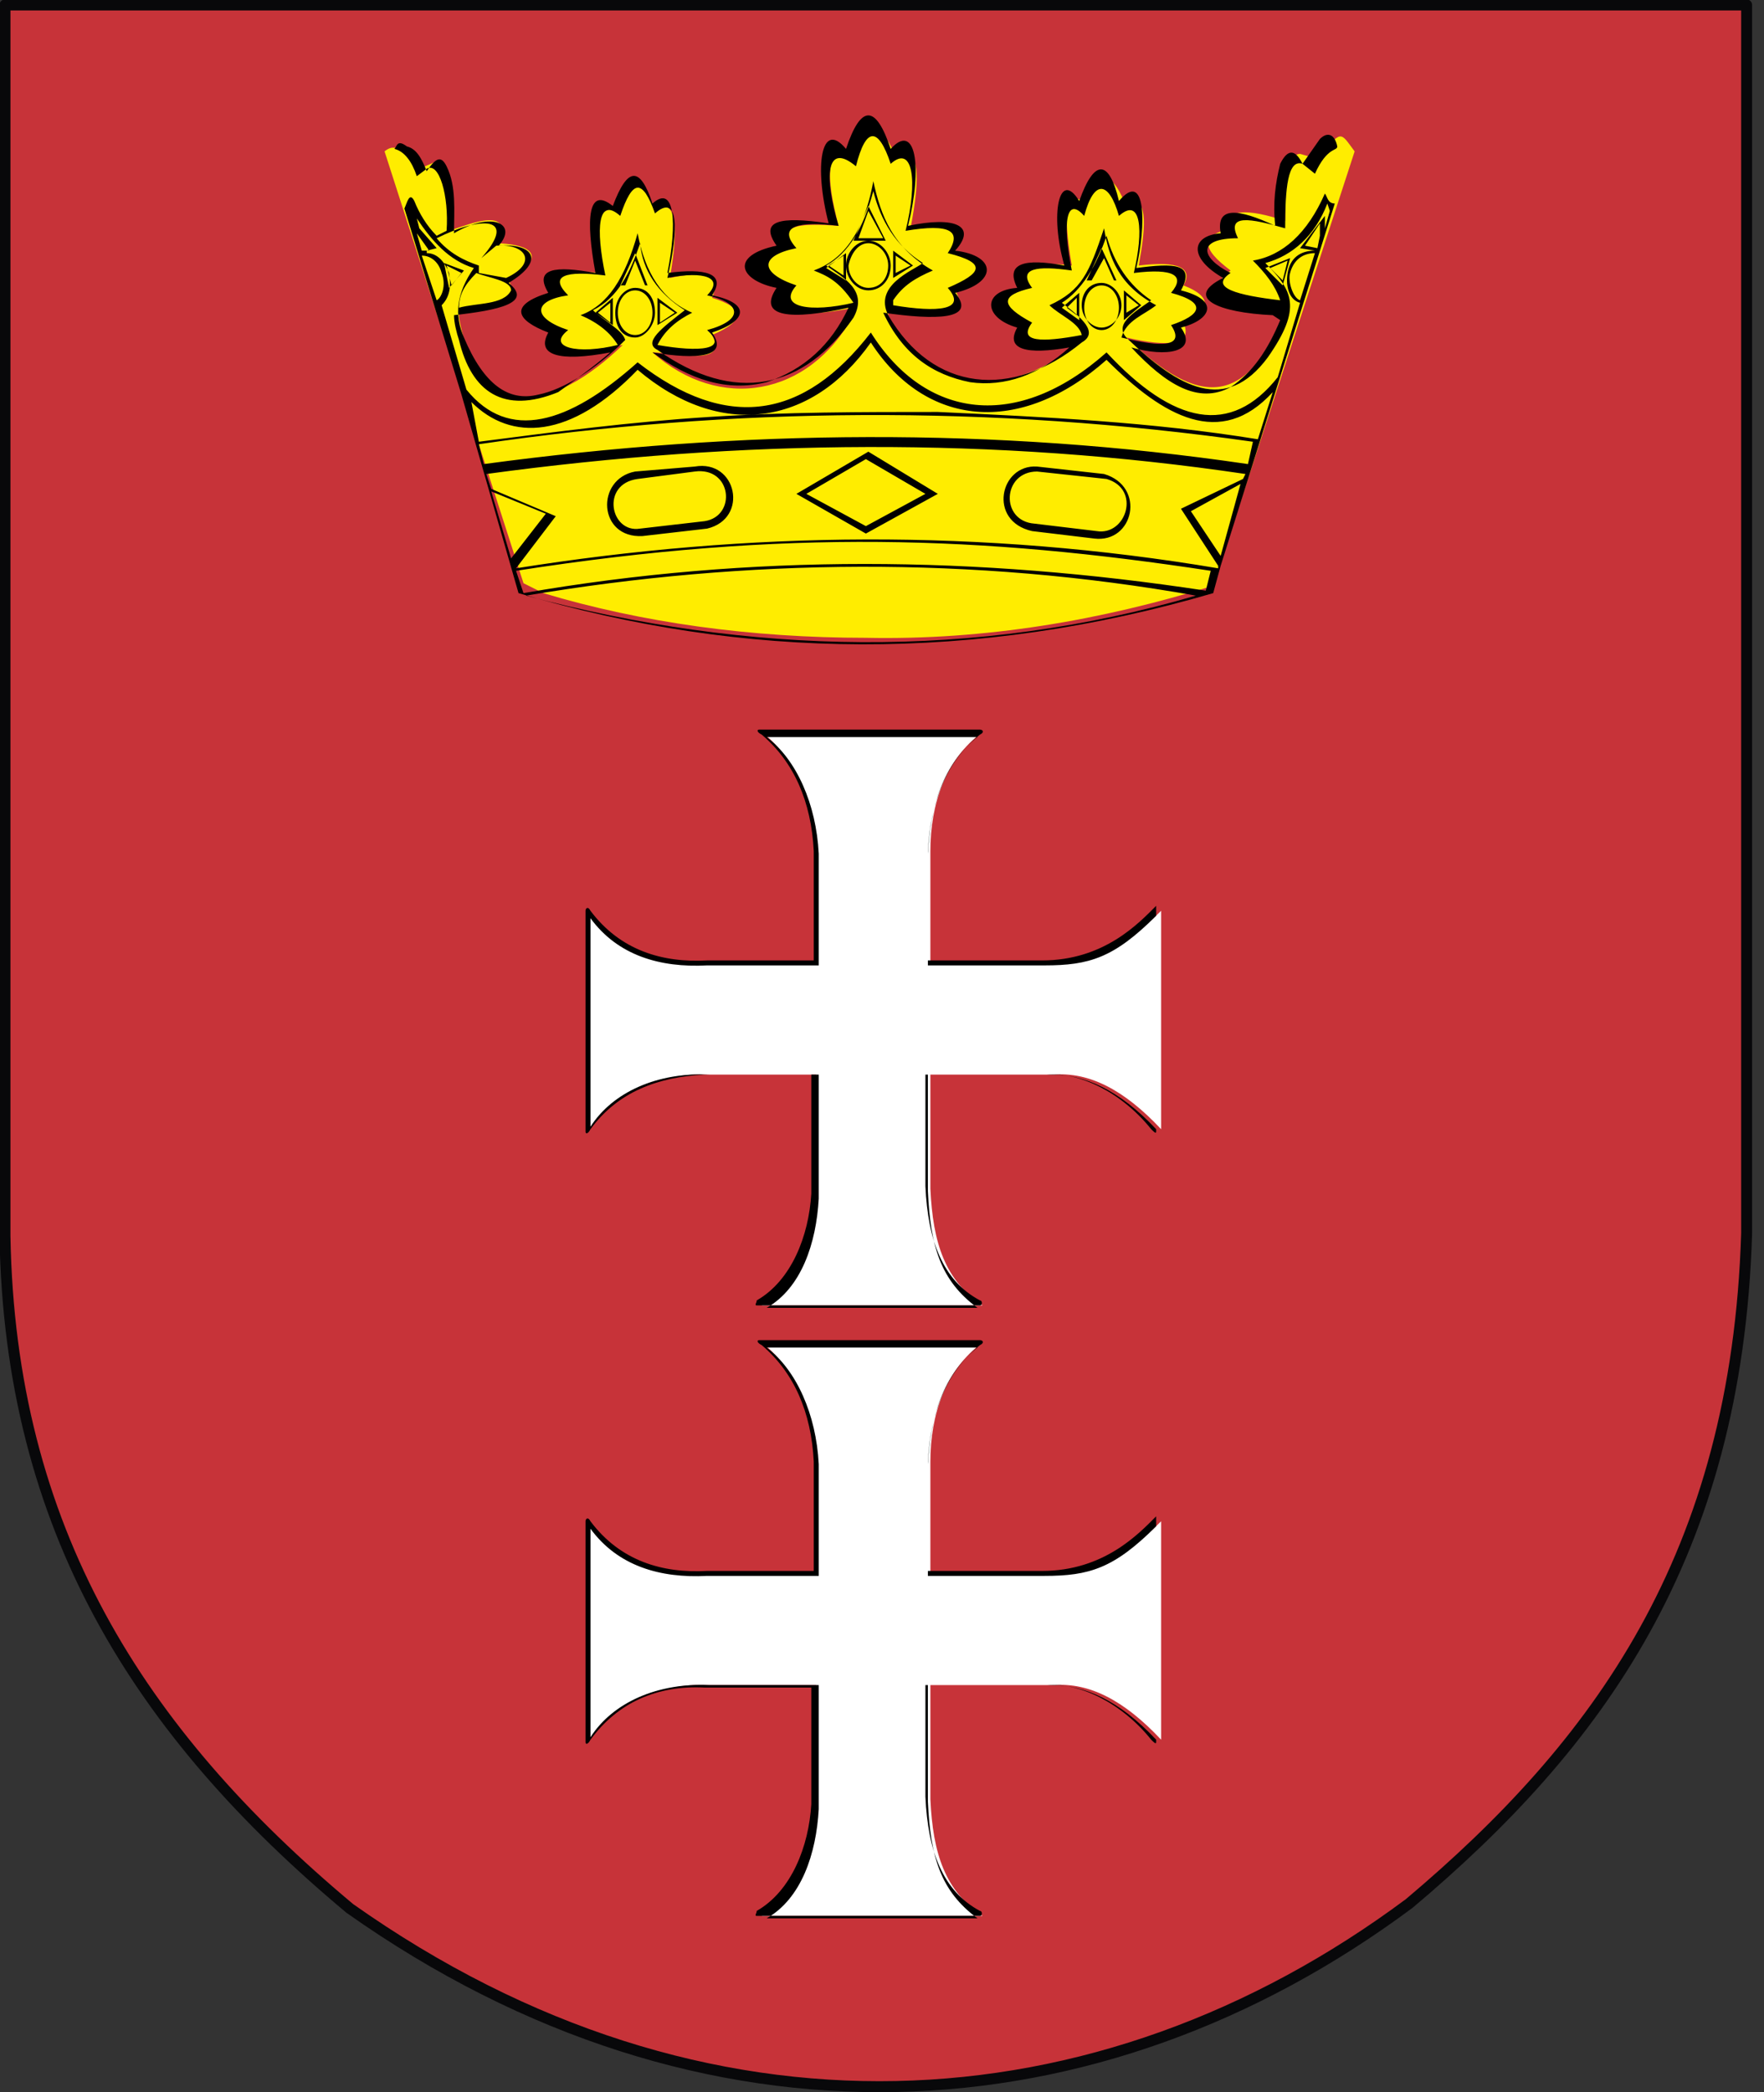
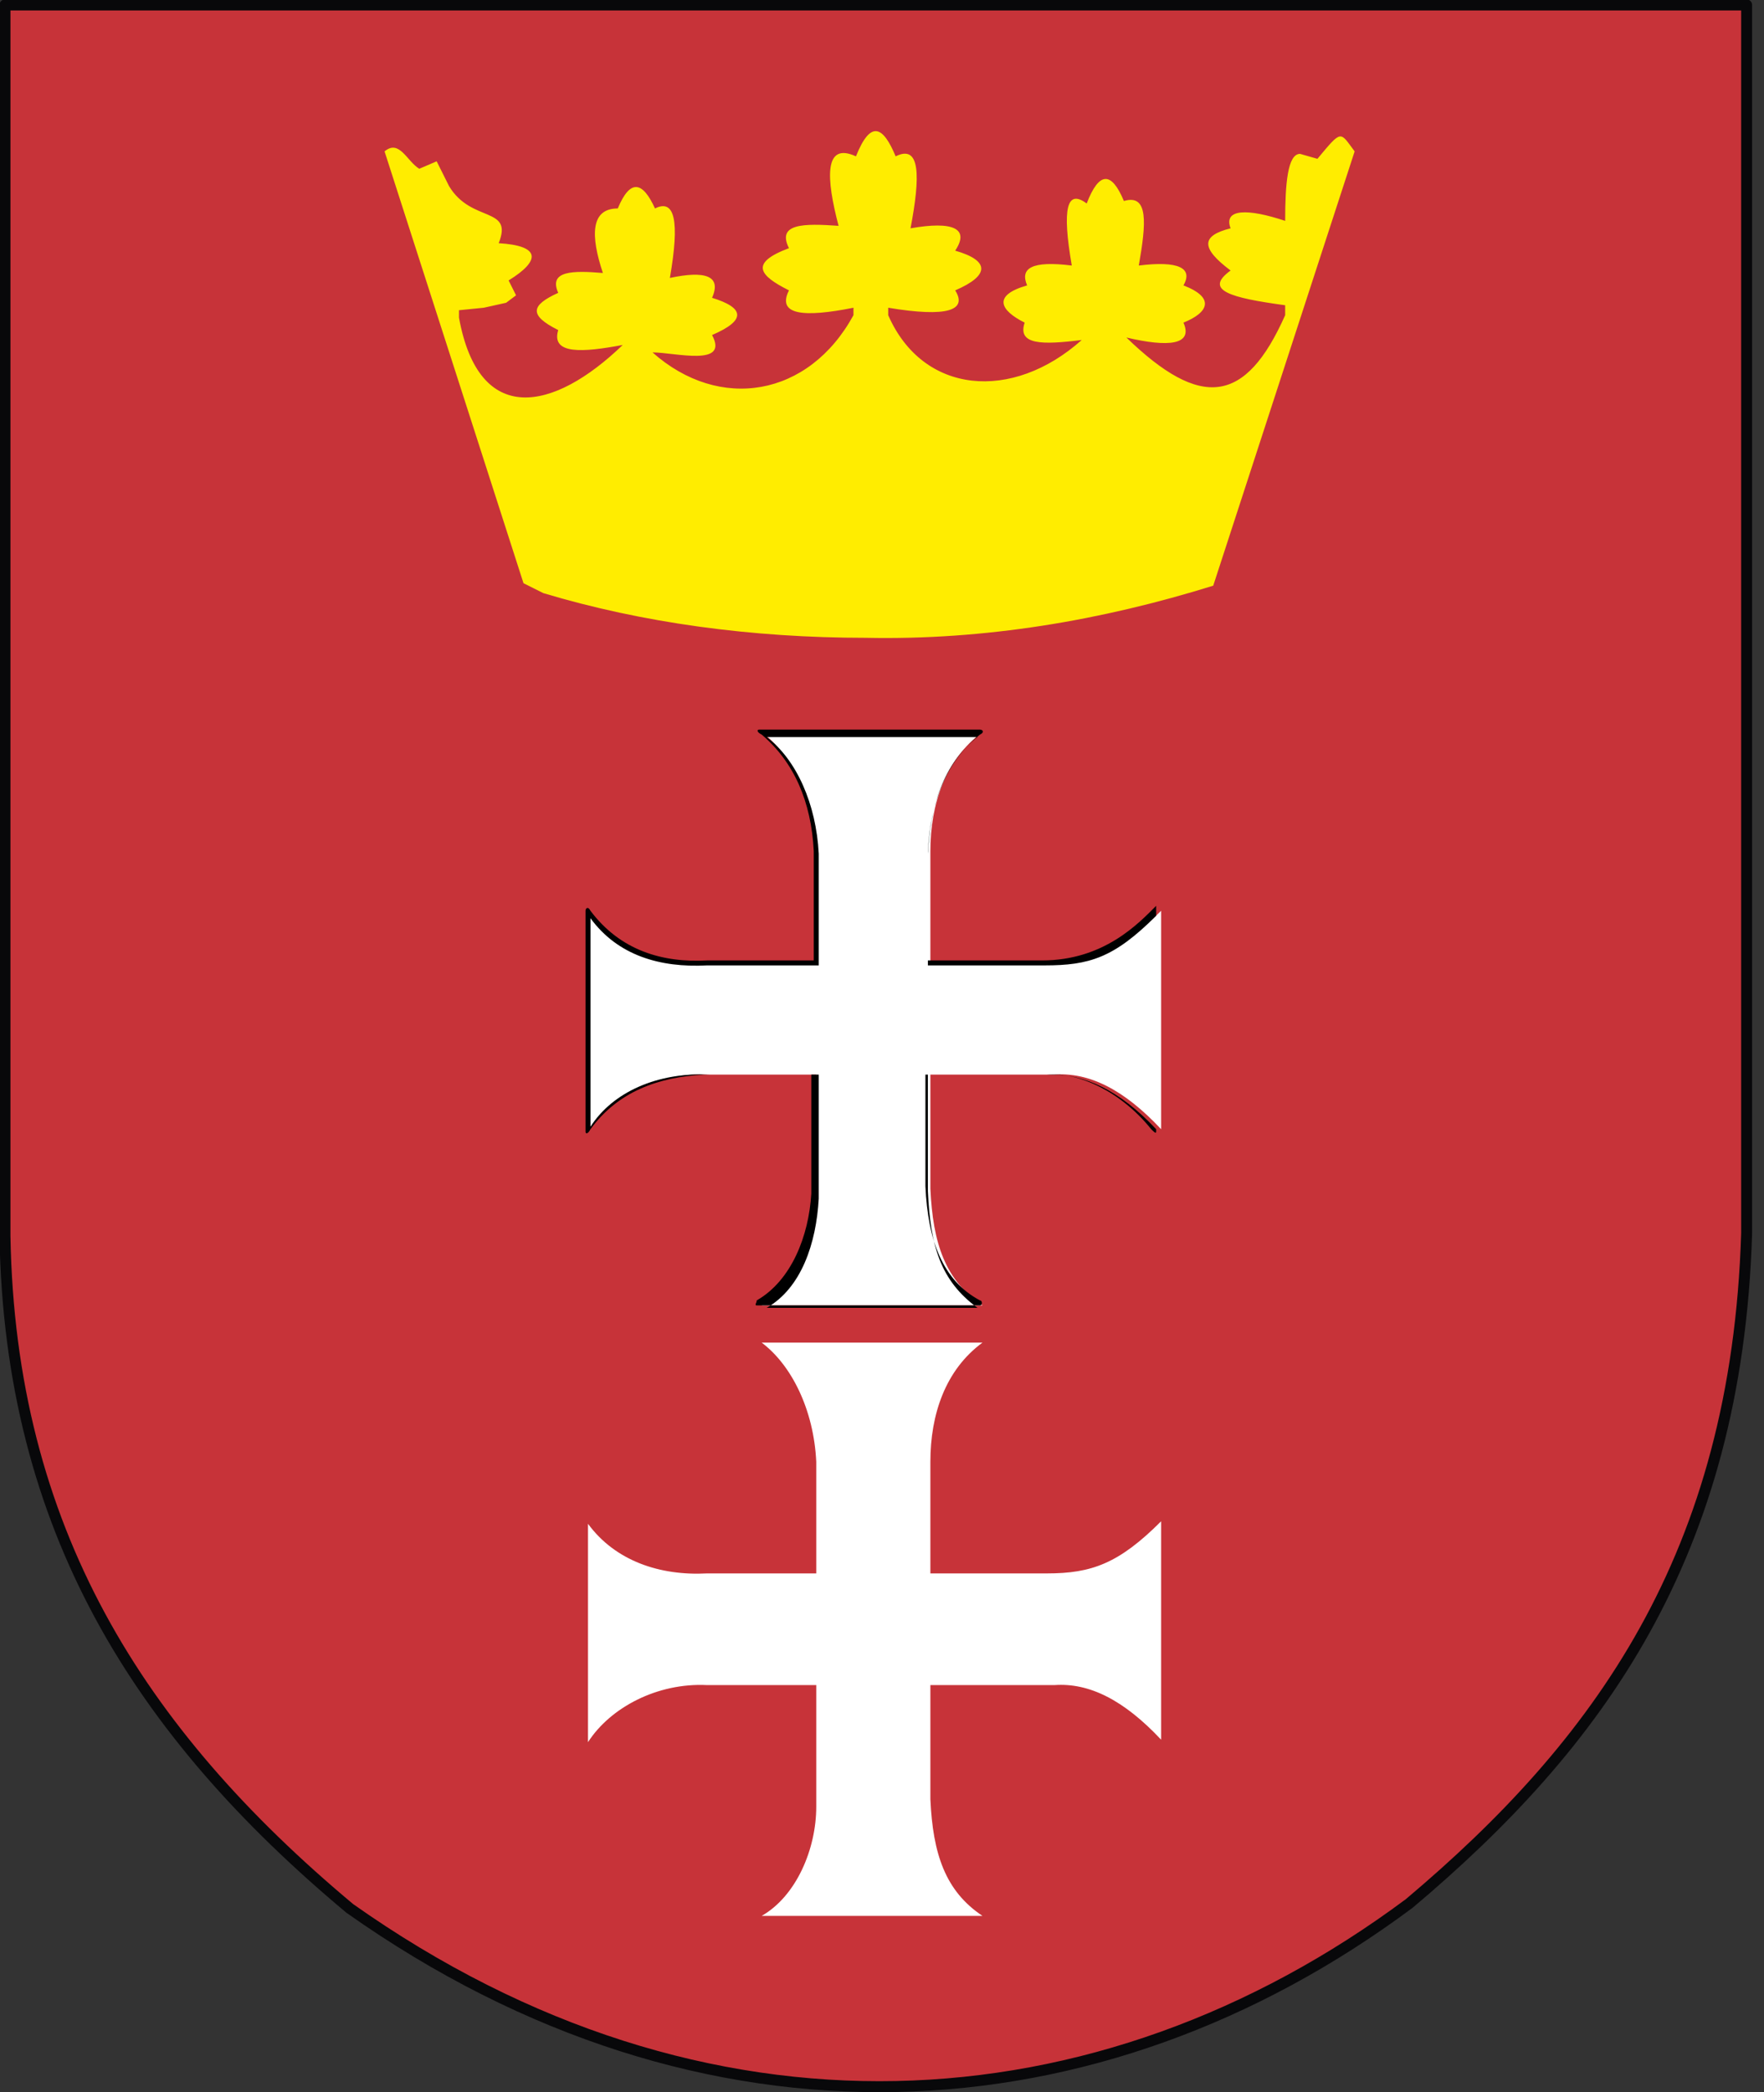
<svg xmlns="http://www.w3.org/2000/svg" version="1.1" id="Layer_1" x="0px" y="0px" width="71.1px" height="84.3px" viewBox="0 0 71.1 84.3" style="enable-background:new 0 0 71.1 84.3;" xml:space="preserve">
  <rect x="0" y="0" width="71.1" height="84.3" fill="#333333" stroke="none" />
  <style type="text/css">
	
		.st0{fill-rule:evenodd;clip-rule:evenodd;fill:#C73339;stroke:#08080A;stroke-width:0.442;stroke-linecap:round;stroke-linejoin:round;}
	.st1{fill-rule:evenodd;clip-rule:evenodd;fill:#FFED00;}
	.st2{fill-rule:evenodd;clip-rule:evenodd;}
	.st3{fill-rule:evenodd;clip-rule:evenodd;fill:#FFFFFF;}
</style>
  <path class="st0" d="M0.2,0.2h70.2v49.5c-0.4,13-6,20.6-13.6,27C44.3,86,28.4,87,14.1,76.9C5.6,69.8,0.4,61.6,0.2,49.8V0.2L0.2,0.2z  " />
-   <path class="st1" d="M43.6,13.7c-1.6,0.2-2.6,0.2-2.3-0.7c-1-0.5-1.3-1.1,0.1-1.5c-0.3-0.7,0.2-1,1.8-0.8c-0.4-2.3-0.2-3.1,0.6-2.5  c0.5-1.3,1-1.3,1.5-0.1c1-0.3,0.9,0.9,0.6,2.6c1.6-0.2,2.2,0.1,1.8,0.8c1.3,0.5,1,1.1,0,1.5c0.4,0.9-0.6,1-2.3,0.6  c3,2.9,4.8,2.7,6.4-0.9l0-0.4c-2.2-0.3-3.3-0.6-2.2-1.4c-1.2-0.9-1.2-1.4,0-1.7c-0.3-0.8,0.7-0.8,2.2-0.3c0-1.5,0.1-2.7,0.6-2.7  l0.7,0.2c1-1.2,0.9-1.1,1.5-0.3l-5.7,17.5c-4.5,1.4-9.2,2.2-14,2.1c-4.6,0-9-0.6-13-1.8l-0.8-0.4L15.5,6.1c0.6-0.5,0.9,0.4,1.4,0.7  l0.7-0.3l0.5,1l0,1.8C19,9,20.7,8.3,20.1,9.8c1.7,0.1,1.7,0.7,0.4,1.5l0.3,0.6l-0.4,0.3l-0.9,0.2l-1,0.1l0,0.3  c0.8,4.4,3.8,3.8,6.6,1.1c-1.6,0.3-2.9,0.4-2.6-0.6c-1.2-0.6-1.1-1,0-1.5c-0.4-0.9,0.6-0.9,1.8-0.8c-0.5-1.5-0.5-2.6,0.6-2.6  c0.5-1.2,1-1.1,1.5,0c0.8-0.4,1,0.5,0.6,2.8c1.4-0.3,2.1-0.1,1.7,0.8c1.3,0.4,1.4,0.9,0,1.5c0.7,1.3-1.5,0.7-2.4,0.7  c2.7,2.4,6.3,1.8,8.1-1.5l0-0.3c-2,0.4-3.1,0.3-2.6-0.7c-1.2-0.6-1.6-1.1,0-1.7c-0.5-1,0.6-1,2-0.9c-0.5-1.9-0.6-3.4,0.7-2.8  c0.6-1.5,1.1-1.2,1.6,0c1-0.5,1,0.8,0.6,2.9c1.7-0.3,2.4,0,1.8,0.9c1.4,0.4,1.4,1,0,1.6c0.5,0.8-0.3,1.1-2.7,0.7l0,0.3  C37.2,15.9,40.8,16.2,43.6,13.7L43.6,13.7z" />
-   <path class="st2" d="M21.2,24c9,2.4,18.1,2.6,27,0C39.2,22.4,30.1,22.5,21.2,24L21.2,24z M20.8,23c10.9-1.7,18.8-1.4,28,0l-0.2,0.8  c-9.2-1.4-18.3-1.5-27.5,0.1L20.8,23L20.8,23z M19.3,17.9c10.2-1.5,20.6-1.6,31.2-0.1l-0.2,0.9c-10.2-1.5-20.4-1.4-30.8,0L19.3,17.9  L19.3,17.9z M19.8,19.8l2.2,0.9l-1.4,1.8L19.8,19.8L19.8,19.8z M25.7,19.3L28,19c1.5-0.2,1.7,1.8,0.4,2l-2.6,0.3  C24.6,21.5,24.2,19.5,25.7,19.3L25.7,19.3z M25.6,19l2.4-0.2c1.7-0.3,2.2,2.1,0.5,2.5l-2.6,0.3C24.1,21.7,24,19.3,25.6,19L25.6,19z   M32.1,19.9l2.9-1.7l2.8,1.7l-2.9,1.6L32.1,19.9L32.1,19.9z M32.5,19.9l2.4-1.4l2.4,1.4l-2.4,1.3L32.5,19.9L32.5,19.9z M41.8,19  c-1.4,0-1.5,2-0.1,2.1l2.5,0.3c1.2,0.2,1.8-1.7,0.4-2.1L41.8,19L41.8,19z M41.8,18.8c-1.5-0.1-2,2.2-0.2,2.6l2.5,0.3  c1.6,0.2,2.1-2.1,0.4-2.6L41.8,18.8L41.8,18.8z M19.3,17.8c3.1-0.4,6.1-0.8,9.3-1c3.1-0.2,6.1-0.2,9.2-0.2c4.3,0.2,8.6,0.4,12.9,1.1  l0.6-1.9c-2.1,2.3-4.4,1-6.7-1.3c-3.5,3.1-7.3,2.7-9.5-0.7c-2.4,3.4-6.1,3.9-9.4,1.1c-2.7,2.8-5.1,2.9-6.7,1.3L19.3,17.8L19.3,17.8z   M52.4,12.1c-0.3-0.1-0.5-0.8-0.4-1.1c0.1-0.4,0.4-0.8,1-0.8L52.4,12.1L52.4,12.1z M49.2,22.4L48,20.6l2-1.1L49.2,22.4L49.2,22.4z   M50.1,19.3l-2.5,1.2l1.5,2.3l0,0.1c-9.5-1.6-18.9-1.5-28.3,0l0,0l1.6-2.1l-2.6-1.1l-0.2-0.6c10.3-1.4,20.5-1.5,30.6,0L50.1,19.3  L50.1,19.3z M49.2,22.8L49.2,22.8L49.2,22.8l4.6-14.6c-0.3,0-0.3-0.3-0.4-0.4c-0.7,1.6-1.7,2.5-2.9,2.7c0.5,0.5,0.9,1,1.1,1.6  c-1.7-0.2-2.9-0.5-2-1.1c-1.2-0.6-1.4-1.4,0.3-1.4c-0.5-1,0.5-0.8,1.9-0.4c0-1.6,0.1-2.8,0.7-2.6L53,7c0.5-1.1,0.9-0.9,0.9-1.1  c-0.1-0.5-0.4-0.6-0.7-0.3l-0.7,1c-0.3-0.6-0.6-0.6-0.9,0c-0.2,0.8-0.3,1.6-0.2,2.5c-1.5-0.7-2.4-0.8-2.2,0.3  c-1.2,0.1-1.3,1,0.1,1.8c-1.6,0.8-0.2,1.4,2,1.5l0.3,0.2c-0.5,1.2-1.1,2.1-2,2.7c-1.3,0.7-2.6-0.1-4-1.6c1.4,0.4,2.7,0.2,2-0.8  c1.2-0.3,1.6-1.1,0-1.5c0.6-1.1-0.3-1.1-1.8-0.9c0.4-1.7,0.4-4-0.7-2.7c-0.4-1.7-1-1.7-1.6,0c-0.8-1.3-1.2,0.5-0.6,2.6  c-1.6-0.3-2.4-0.1-1.9,0.9c-1.4,0.1-1.4,1.2,0,1.6c-0.5,0.9,0.4,1.1,2.1,0.8c-1.2,1.1-2.6,1.6-4,1.4c-1.5-0.3-2.7-1.1-3.5-2.8  c2.1,0.3,3.8,0.3,2.9-0.8c1.7-0.4,1.7-1.5,0-1.7c0.9-1,0-1.4-1.9-1c0.6-2.4,0.3-4.2-0.7-3.1c-0.6-1.8-1.2-1.8-1.8,0  c-1-1.2-1.3,0.7-0.7,3c-2-0.3-2.8-0.1-2.1,0.9c-1.9,0.4-1.5,1.4,0,1.7c-0.8,1.2,0.6,1.3,2.9,0.8c-0.7,1.5-1.8,2.5-3.3,3  c-1.6,0.4-3.1-0.1-4.6-1.2c1.8,0.3,3.1,0.2,2.4-0.8c1.5-0.5,1.5-1.2,0-1.5c0.6-0.9-0.3-1.1-1.8-0.9c0.4-2,0.3-3.6-0.6-2.8  c-0.5-1.5-1-1.5-1.6,0.1c-1-0.8-1.1,0.5-0.7,2.7c-1.6-0.3-2.5-0.2-1.9,0.8c-1.6,0.5-1.3,1.1,0,1.6c-0.5,0.9,0.4,1.2,2.5,0.8  c-0.7,0.6-1.4,1.1-2.1,1.6c-2.2,0.9-3.5,0-4-2.1c-0.1-0.3-0.2-0.7-0.2-1c1.8-0.2,3.2-0.5,2.2-1.3c1.5-0.9,1-1.6-0.4-1.5  c0.8-0.9-0.3-1.4-1.8-0.5c0-0.9,0.1-1.9-0.3-2.7c-0.2-0.4-0.4-0.4-0.8,0.2c-0.2-0.5-0.4-0.9-0.8-1C16,5.6,16,5.9,15.9,6  c0.4,0.1,0.7,0.5,0.9,1.1l0.4-0.3c0.5-0.3,0.9,1.1,0.8,2.5l-0.4,0.2c-0.4-0.4-0.7-0.9-0.9-1.4c-0.2-0.4-0.3,0.1-0.4,0.3l2.3,7.5  l2.3,8c9.1,2.7,18.4,2.8,28,0L49.2,22.8L49.2,22.8z M53,10.1c-0.6,0-1,0.3-1.1,0.9c-0.1,0.6,0.1,1.1,0.5,1.2l-0.9,3  c-1.9,2.4-4.2,1.9-6.9-1c-3.6,3.2-7.3,2.7-9.5-0.8c-2.7,3.5-5.8,4-9.4,1.2c-2.8,2.5-5.2,3.2-6.9,1.1l-1-3.4c0.3-0.3,0.4-0.7,0.3-1.3  c-0.2-0.5-0.5-0.8-0.9-0.8l0-0.1l0.4-0.1l-0.7-0.8l-0.1-0.4c0.6,0.9,1.3,1.7,2.3,2c-0.7,1-0.8,1.9-0.4,2.8c0.8,1.9,1.8,2.6,3,2.3  c1-0.2,2.3-1,3.5-2.2c-0.1-0.4-0.9-0.8-1.3-1.2c1-0.5,1.5-1.5,1.9-2.7c0.1,1.1,0.7,2,1.8,2.7c-0.9,0.7-1.7,1.3-1.1,1.6  c3.1,2.2,5.9,1.6,7.9-1.3c0.6-1.1-0.4-1.6-1.1-2.1c0.9-0.5,1.5-1.5,1.9-3c0.3,1.2,0.9,2.2,2,2.9c-0.4,0.3-2,0.9-1.4,2.1  c1.8,3.1,5,3.4,7.8,1.1c0.7-0.4,0-1-0.8-1.6c0.8-0.5,1.4-1.5,1.8-2.7c0.3,1.1,0.9,2,1.8,2.6c-0.7,0.5-1.6,1-0.9,1.6  c2,1.9,3.9,3,5.6,0.7c1.4-2,1-2.7-0.1-3.8c1.1-0.3,2-1.1,2.5-2.4l0.1,0.3l-0.2,0.7l0-0.5L52.4,10L53,10.1L53,10.1L53,10.1z M53.1,10  l-0.5-0.1L53.2,9l0,0.5L53.1,10L53.1,10z M17.6,12.1c0.2-0.1,0.4-0.6,0.2-1.1c-0.1-0.4-0.4-0.7-0.8-0.7L17.6,12.1L17.6,12.1z   M16.8,9.4l0.5,0.7L17,10.1L16.8,9.4L16.8,9.4z M25.6,11.7c0.4,0,0.7,0.4,0.7,0.9c0,0.5-0.3,0.9-0.7,0.9c-0.4,0-0.7-0.4-0.7-0.9  C24.9,12.1,25.2,11.7,25.6,11.7L25.6,11.7z M44.4,11.5c0.4,0,0.7,0.4,0.7,0.9c0,0.5-0.3,0.9-0.7,0.9c-0.4,0-0.7-0.4-0.7-0.9  C43.7,11.9,44,11.5,44.4,11.5L44.4,11.5z M35,9.8c0.4,0,0.8,0.4,0.8,0.9c0,0.5-0.3,0.9-0.8,0.9c-0.4,0-0.8-0.4-0.8-0.9  C34.3,10.2,34.6,9.8,35,9.8L35,9.8z M25.6,11.6c0.5,0,0.8,0.4,0.8,1c0,0.5-0.4,1-0.8,1c-0.5,0-0.8-0.4-0.8-1  C24.8,12,25.2,11.6,25.6,11.6L25.6,11.6z M44.4,11.4c0.4,0,0.8,0.4,0.8,0.9c0,0.5-0.4,0.9-0.8,0.9c-0.4,0-0.8-0.4-0.8-0.9  C43.6,11.8,43.9,11.4,44.4,11.4L44.4,11.4z M35,9.7c0.5,0,0.9,0.5,0.9,1c0,0.6-0.4,1-0.9,1c-0.5,0-0.9-0.5-0.9-1  C34.1,10.2,34.5,9.7,35,9.7L35,9.7z M41.6,11.6c-0.6-0.8,0.2-0.9,1.6-0.7c-0.4-2-0.2-3,0.5-2.2c0.4-1.5,1-1.4,1.4,0  c0.9-0.8,1,0.6,0.6,2.3c1.6-0.2,2.1,0.1,1.5,0.8c1.5,0.4,1.2,0.9,0,1.3c0.6,0.9-0.4,0.9-2,0.5c0.2-0.7,0.9-0.9,1.4-1.3  c-1.5-0.8-1.9-1.9-2.1-3.1c-0.6,1.8-0.9,2.5-2.2,3.1c0.4,0.4,1.2,0.7,1.3,1.2C42,13.8,41,13.8,41.6,13  C40.3,12.3,40.3,11.9,41.6,11.6L41.6,11.6z M43.5,11.8l-0.7,0.6l0.7,0.5V11.8L43.5,11.8z M43.4,12L43,12.4l0.4,0.3V12L43.4,12z   M43.8,11.3H45l-0.6-1.3L43.8,11.3L43.8,11.3z M44,11.3h0.9l-0.4-0.9L44,11.3L44,11.3z M45.3,11.7l0.7,0.6l-0.7,0.6V11.7L45.3,11.7z   M45.4,11.9l0.5,0.4l-0.5,0.3V11.9L45.4,11.9z M33.8,9.1c-1.6-0.2-2.5,0-1.7,0.9c-1.5,0.3-1.5,1,0,1.5c-0.8,0.9,0.6,1.1,2.3,0.7  c-0.6-0.9-1.1-1.1-1.6-1.3c1.1-0.4,2-1.4,2.4-3.6c0.3,1.4,0.8,2.7,2.4,3.6c-0.7,0.3-1.2,0.6-1.6,1.2l0,0.2c1.8,0.3,3,0.2,2.2-0.7  c1.4-0.6,1.6-1,0-1.4c0.6-0.9,0.1-1.2-1.7-0.9c0.5-2,0.3-3.5-0.6-2.7c-0.5-1.5-1-1.5-1.4,0.1C33.3,5.7,33.2,7.1,33.8,9.1L33.8,9.1z   M34.1,10.2v1.1l-0.8-0.5L34.1,10.2L34.1,10.2z M34,10.3v0.8l-0.6-0.4L34,10.3L34,10.3z M36,10.1l0.8,0.6L36,11.2L36,10.1L36,10.1z   M36.1,10.3l0.6,0.4l-0.6,0.3L36.1,10.3L36.1,10.3z M34.4,9.7l1.3,0L35,8.3L34.4,9.7L34.4,9.7z M34.6,9.6l1,0L35,8.5L34.6,9.6  L34.6,9.6z M17.6,9.6c1.8-0.9,3.3-0.9,1.8,0.8L20,9.9c1.2-0.1,1.7,0.7,0.4,1.3l-1.1-0.2l0-0.3C18.7,10.5,18.1,10.2,17.6,9.6  L17.6,9.6z M18.5,12.4c0-0.5,0.2-0.9,0.7-1.4c0.5,0.2,1.4,0.3,1.4,0.7C20.3,12.3,19.2,12.2,18.5,12.4L18.5,12.4z M24.4,11.1  C24,9.2,24.1,7.9,25,8.7c0.5-1.5,0.9-1.5,1.4-0.1c0.9-0.8,1,0.5,0.5,2.6c1.5-0.3,2.3,0,1.6,0.7c1.4,0.3,1.5,1,0,1.4  c0.9,0.8-0.3,0.9-2,0.6c0.3-0.6,0.8-1,1.4-1.3c-1.2-0.5-1.9-1.6-2.2-3.2c-0.5,1.8-1.2,2.9-2.3,3.3c0.7,0.3,1.2,0.7,1.5,1.2  c-1.6,0.4-2.9,0.1-2-0.6c-1.5-0.5-1.4-1.2,0-1.4C22.1,11.1,22.8,10.9,24.4,11.1L24.4,11.1z M24.7,12L24,12.6l0.7,0.5V12L24.7,12z   M24.6,12.2l-0.5,0.4l0.5,0.4V12.2L24.6,12.2z M26.5,12l0.8,0.6l-0.8,0.5L26.5,12L26.5,12z M26.6,12.2l0.6,0.4L26.6,13L26.6,12.2  L26.6,12.2z M25,11.5l0.6-1.3l0.5,1.3L25,11.5L25,11.5z M25.2,11.5l0.4-1l0.4,1L25.2,11.5L25.2,11.5z M17.9,10.6l0.8,0.3l-0.6,0.7  L17.9,10.6L17.9,10.6z M18,10.7l0.6,0.3l-0.4,0.5L18,10.7L18,10.7z M52,10.4L51,10.8l0.7,0.7L52,10.4L52,10.4z M51.9,10.5l-0.7,0.3  l0.5,0.5L51.9,10.5L51.9,10.5z" />
+   <path class="st1" d="M43.6,13.7c-1.6,0.2-2.6,0.2-2.3-0.7c-1-0.5-1.3-1.1,0.1-1.5c-0.3-0.7,0.2-1,1.8-0.8c-0.4-2.3-0.2-3.1,0.6-2.5  c0.5-1.3,1-1.3,1.5-0.1c1-0.3,0.9,0.9,0.6,2.6c1.6-0.2,2.2,0.1,1.8,0.8c1.3,0.5,1,1.1,0,1.5c0.4,0.9-0.6,1-2.3,0.6  c3,2.9,4.8,2.7,6.4-0.9l0-0.4c-2.2-0.3-3.3-0.6-2.2-1.4c-1.2-0.9-1.2-1.4,0-1.7c-0.3-0.8,0.7-0.8,2.2-0.3c0-1.5,0.1-2.7,0.6-2.7  l0.7,0.2c1-1.2,0.9-1.1,1.5-0.3l-5.7,17.5c-4.5,1.4-9.2,2.2-14,2.1c-4.6,0-9-0.6-13-1.8l-0.8-0.4L15.5,6.1c0.6-0.5,0.9,0.4,1.4,0.7  l0.7-0.3l0.5,1C19,9,20.7,8.3,20.1,9.8c1.7,0.1,1.7,0.7,0.4,1.5l0.3,0.6l-0.4,0.3l-0.9,0.2l-1,0.1l0,0.3  c0.8,4.4,3.8,3.8,6.6,1.1c-1.6,0.3-2.9,0.4-2.6-0.6c-1.2-0.6-1.1-1,0-1.5c-0.4-0.9,0.6-0.9,1.8-0.8c-0.5-1.5-0.5-2.6,0.6-2.6  c0.5-1.2,1-1.1,1.5,0c0.8-0.4,1,0.5,0.6,2.8c1.4-0.3,2.1-0.1,1.7,0.8c1.3,0.4,1.4,0.9,0,1.5c0.7,1.3-1.5,0.7-2.4,0.7  c2.7,2.4,6.3,1.8,8.1-1.5l0-0.3c-2,0.4-3.1,0.3-2.6-0.7c-1.2-0.6-1.6-1.1,0-1.7c-0.5-1,0.6-1,2-0.9c-0.5-1.9-0.6-3.4,0.7-2.8  c0.6-1.5,1.1-1.2,1.6,0c1-0.5,1,0.8,0.6,2.9c1.7-0.3,2.4,0,1.8,0.9c1.4,0.4,1.4,1,0,1.6c0.5,0.8-0.3,1.1-2.7,0.7l0,0.3  C37.2,15.9,40.8,16.2,43.6,13.7L43.6,13.7z" />
  <path class="st3" d="M23.7,70.2l0-8.8c1.1,1.5,2.9,2.1,4.8,2h4.4v-4.5c-0.1-2.1-1-3.9-2.2-4.8l8.9,0c-1.5,1.1-2.1,2.9-2.1,4.8v4.5  h4.7c1.8,0,2.9-0.4,4.6-2.1l0,8.8c-1.5-1.6-2.9-2.3-4.3-2.2h-5v4.6c0.1,2.2,0.6,3.7,2.1,4.7l-8.9,0c1.4-0.8,2.2-2.7,2.2-4.4v-4.9  h-4.4C26.5,67.8,24.6,68.8,23.7,70.2L23.7,70.2z" />
  <path class="st3" d="M23.7,45.6l0-8.8c1.1,1.5,2.9,2.1,4.8,2h4.4v-4.5c-0.1-2.1-1-3.9-2.2-4.8l8.9,0c-1.5,1.1-2.1,2.9-2.1,4.8v4.5  h4.7c1.8,0,2.9-0.4,4.6-2.1l0,8.8c-1.5-1.6-2.9-2.3-4.3-2.2h-5v4.6c0.1,2.2,0.6,3.7,2.1,4.7l-8.9,0c1.4-0.8,2.2-2.7,2.2-4.4v-4.9  h-4.4C26.5,43.2,24.6,44.2,23.7,45.6L23.7,45.6z" />
-   <path class="st2" d="M23.8,70.1c-0.1,0.2-0.2,0.2-0.2,0.1l0-8.9c0-0.1,0.1-0.2,0.2,0c1.2,1.6,2.9,2.1,4.7,2h4.3v-4.4  c-0.1-2-0.8-3.6-2.1-4.7c-0.2-0.1-0.2-0.2-0.1-0.2h8.9c0.1,0,0.2,0.1,0,0.2c-1.4,1.1-2,2.8-2.1,4.7v4.4h4.6c2.5,0,3.9-1.5,4.6-2.2  l0,9.1c0,0.1-0.1,0-0.2-0.1c-1.2-1.5-2.9-2.3-4.2-2.2h-4.9v4.5c0.1,2.2,0.7,3.8,2.2,4.6c0.1,0,0.1,0.2,0,0.2h-9c-0.1,0,0-0.1,0-0.2  c1.4-0.8,2.1-2.6,2.2-4.3V68h-4.3C26.5,67.9,24.9,68.6,23.8,70.1L23.8,70.1z M23.8,70l0-8.4c1.1,1.5,2.8,2,4.7,1.9H33v-4.5  c-0.1-2-0.9-3.8-2.1-4.7l8.5,0c-1.4,1.1-1.9,2.8-2,4.7v4.5h4.7c1.8,0,2.8-0.3,4.5-2l0,8.6c-1.5-1.6-2.9-2.2-4.2-2.2h-5v4.7  c0.1,2.2,0.5,3.6,2,4.7l-8.5,0c1.4-0.8,2-2.6,2.1-4.4v-5h-4.4C26.5,67.8,24.7,68.6,23.8,70L23.8,70z" />
  <path class="st2" d="M23.8,45.5c-0.1,0.2-0.2,0.2-0.2,0.1l0-8.9c0-0.1,0.1-0.2,0.2,0c1.2,1.6,2.9,2.1,4.7,2h4.3v-4.4  c-0.1-2-0.8-3.6-2.1-4.7c-0.2-0.1-0.2-0.2-0.1-0.2h8.9c0.1,0,0.2,0.1,0,0.2c-1.4,1.1-2,2.8-2.1,4.7v4.4h4.6c2.5,0,3.9-1.5,4.6-2.2  l0,9.1c0,0.1-0.1,0-0.2-0.1c-1.2-1.5-2.9-2.3-4.2-2.2h-4.9v4.5c0.1,2.2,0.7,3.8,2.2,4.6c0.1,0,0.1,0.2,0,0.2h-9c-0.1,0,0-0.1,0-0.2  c1.4-0.8,2.1-2.6,2.2-4.3v-4.8h-4.3C26.5,43.4,24.9,44,23.8,45.5L23.8,45.5z M23.8,45.4l0-8.4c1.1,1.5,2.8,2,4.7,1.9H33v-4.5  c-0.1-2-0.9-3.8-2.1-4.7l8.5,0c-1.4,1.1-1.9,2.8-2,4.7v4.5h4.7c1.8,0,2.8-0.3,4.5-2l0,8.6c-1.5-1.6-2.9-2.2-4.2-2.2h-5v4.7  c0.1,2.2,0.5,3.6,2,4.7l-8.5,0c1.4-0.8,2-2.6,2.1-4.4v-5h-4.4C26.5,43.2,24.7,44,23.8,45.4L23.8,45.4z" />
  <path class="st2" d="M71.1,58" />
</svg>